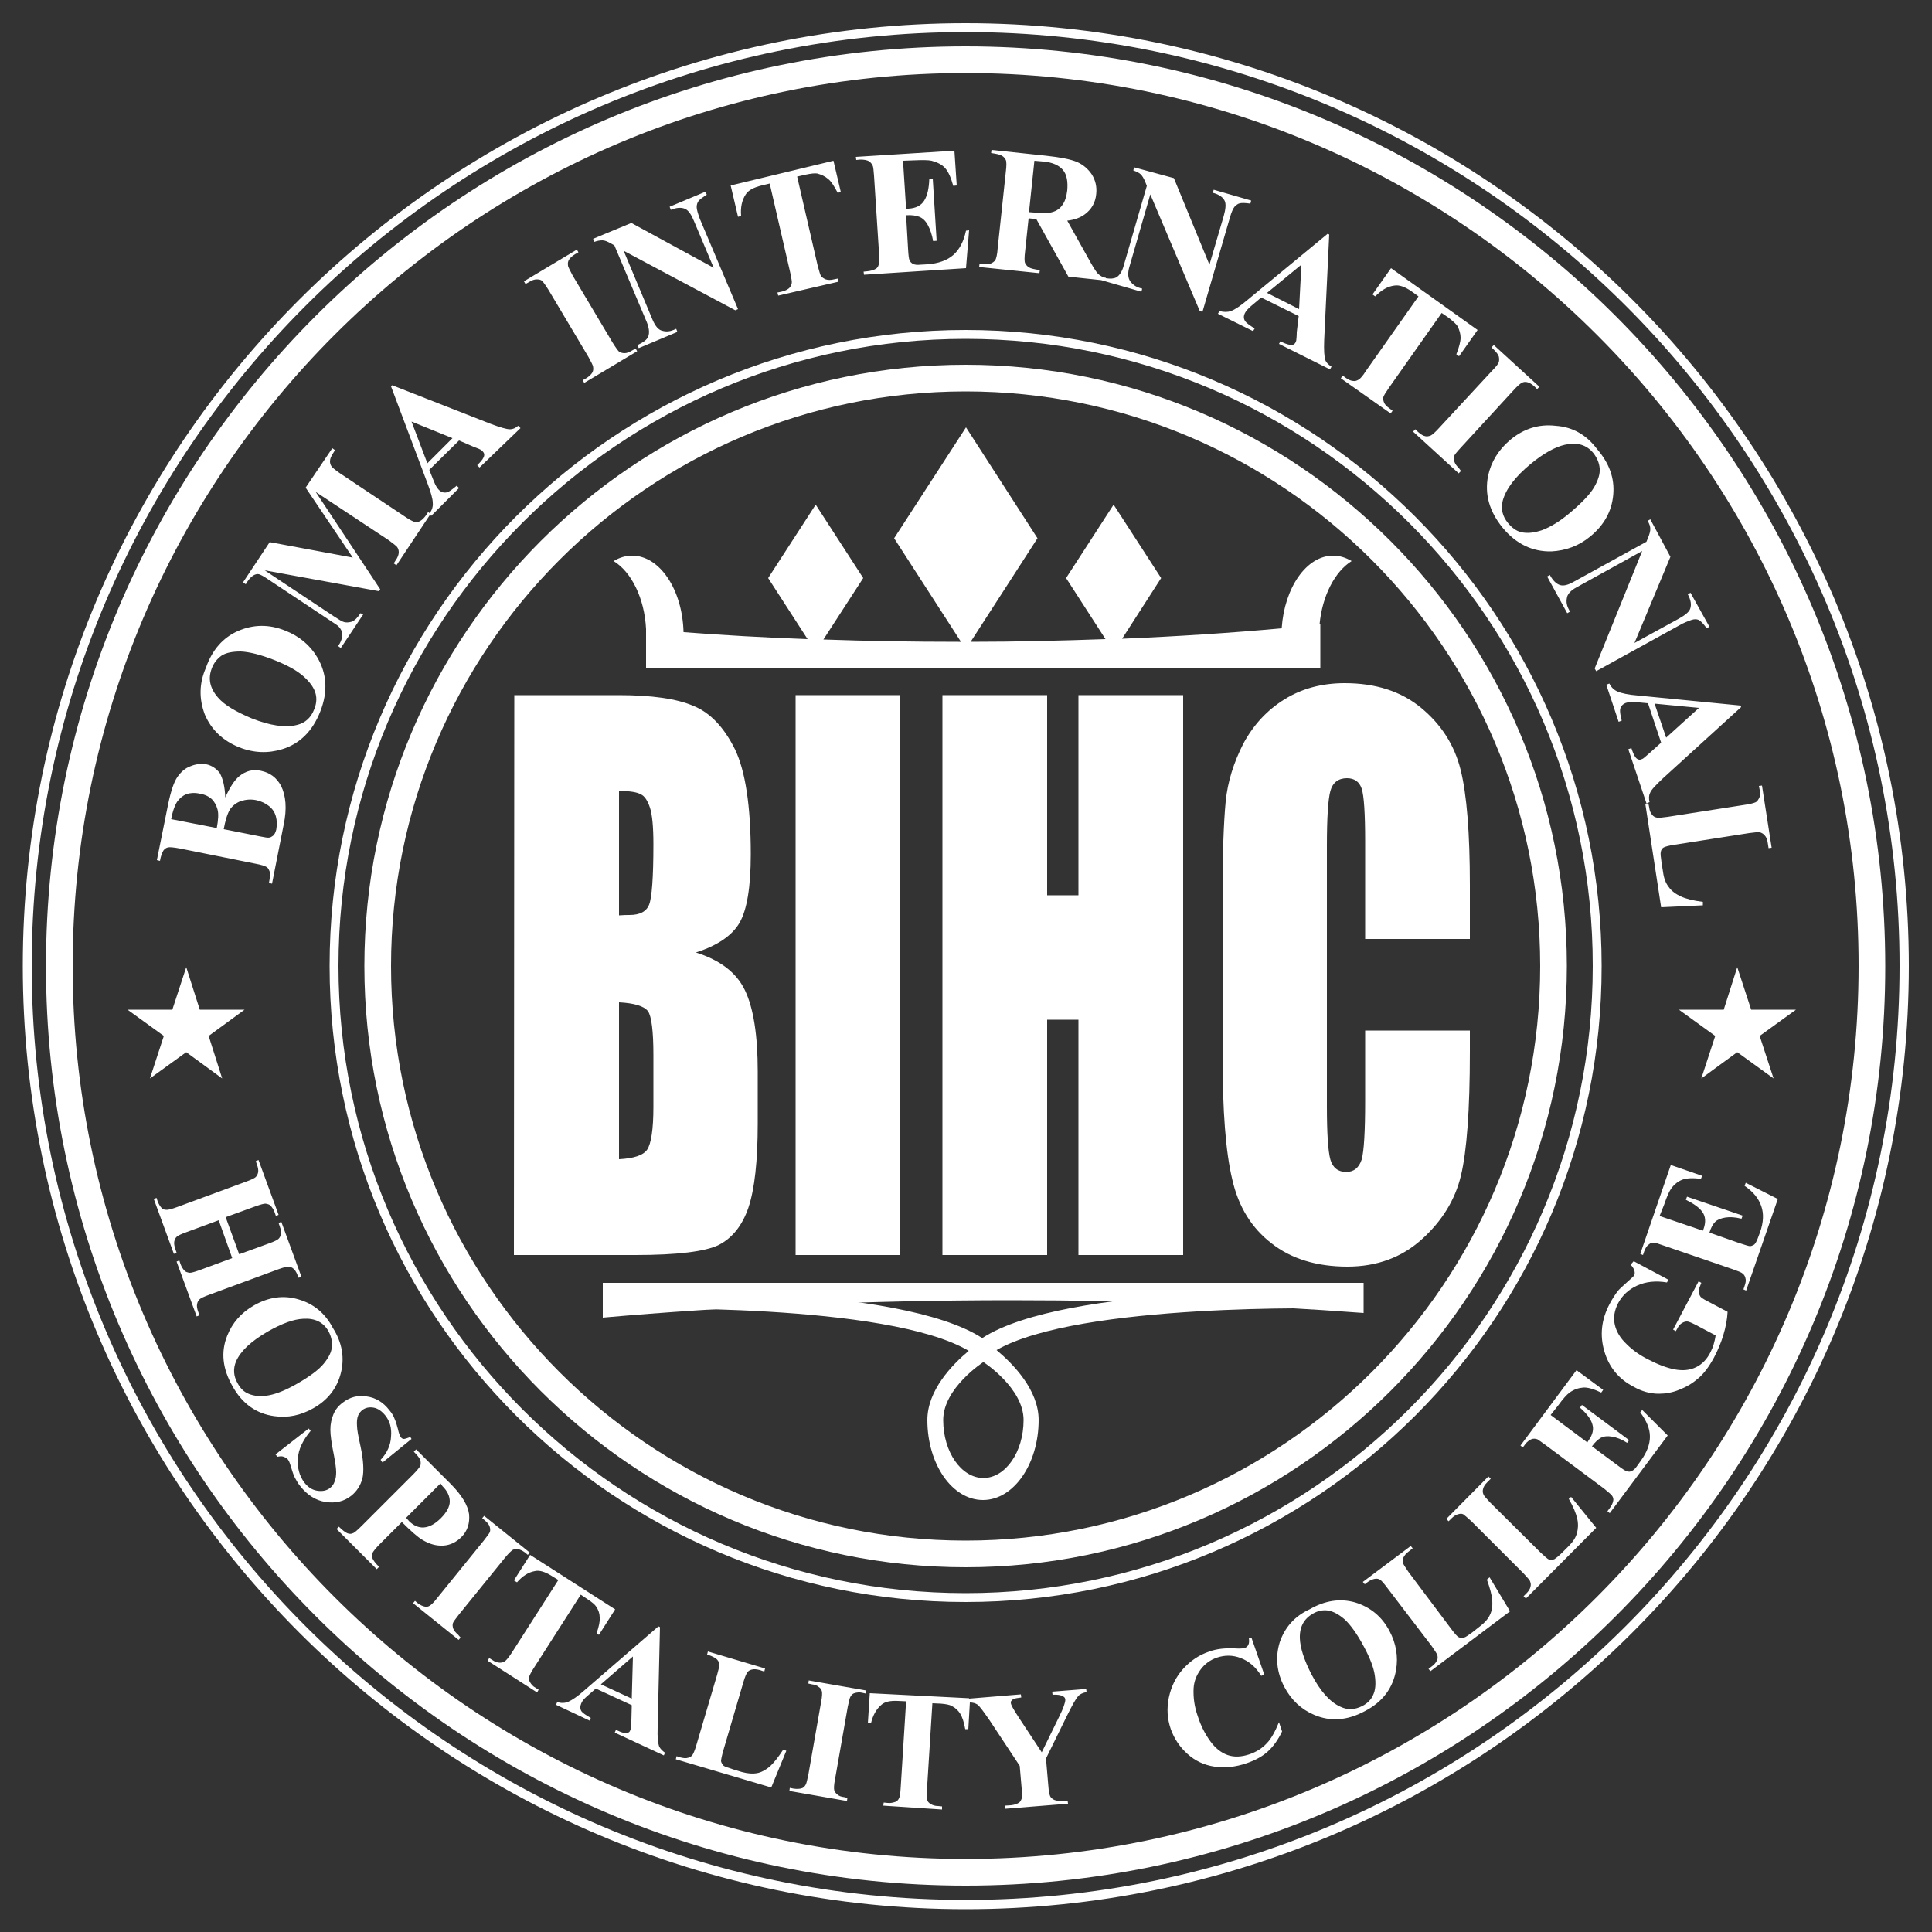
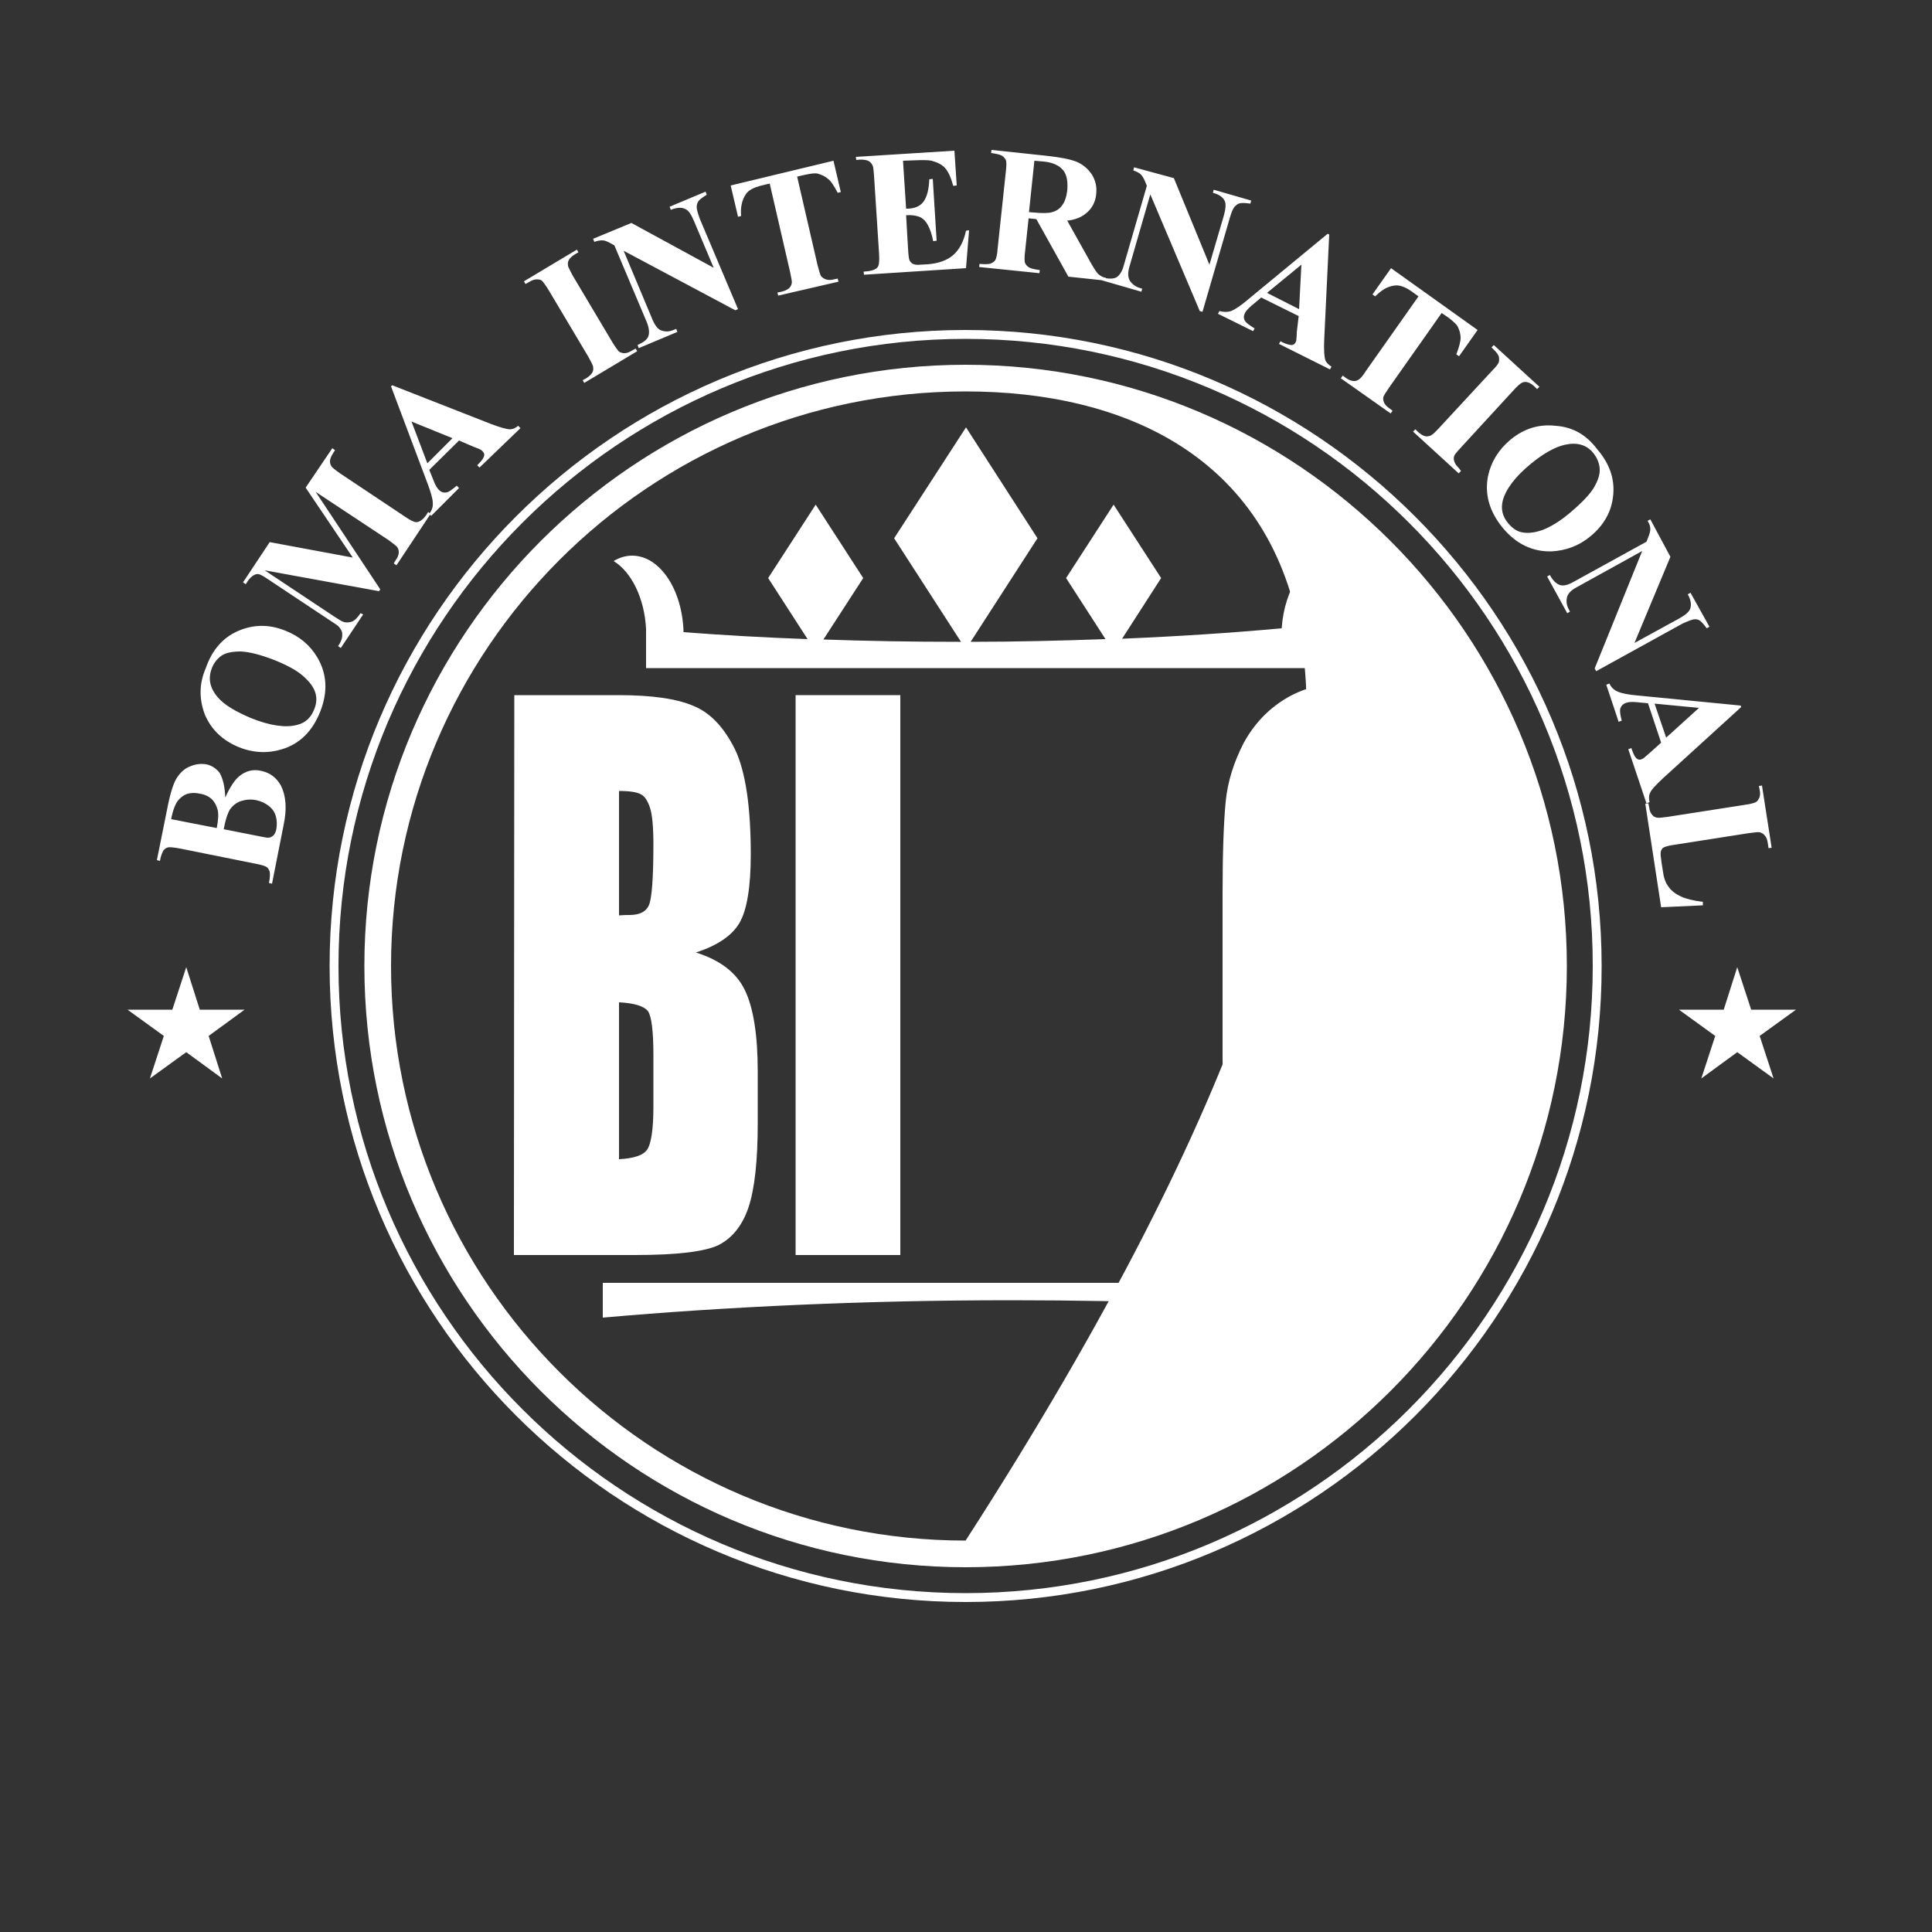
<svg xmlns="http://www.w3.org/2000/svg" version="1.1" id="Layer_1" x="0px" y="0px" viewBox="0 0 500 500" style="enable-background:new 0 0 500 500;" xml:space="preserve">
  <rect x="0" y="0" width="500" height="500" fill="#333333" stroke="none" />
  <style type="text/css">
	.st0{fill:#FFFFFF;}
</style>
  <g>
    <g>
      <g>
-         <path class="st0" d="M249.9,494.1c-134.5,0-244-109.5-244-244.1S115.4,6,249.9,6C384.5,6,494,115.4,494,250     S384.5,494.1,249.9,494.1 M249.9,8.3C116.6,8.3,8.2,116.7,8.2,250s108.4,241.7,241.7,241.7S491.6,383.3,491.6,250     C491.7,116.7,383.2,8.3,249.9,8.3z" />
-         <path class="st0" d="M249.9,488c-131.3,0-238-106.8-238-238c0-131.3,106.8-238,238-238c131.3,0,238,106.8,238,238     C488,381.3,381.2,488,249.9,488 M249.9,18.9C122.5,18.9,18.8,122.6,18.8,250s103.7,231.1,231.1,231.1S481,377.4,481,250     C481.1,122.6,377.4,18.9,249.9,18.9z" />
-         <path class="st0" d="M249.9,405.6c-85.8,0-155.6-69.8-155.6-155.6S164.1,94.4,249.9,94.4S405.5,164.2,405.5,250     S335.7,405.6,249.9,405.6 M249.9,101.3c-82,0-148.7,66.7-148.7,148.7s66.7,148.7,148.7,148.7S398.6,332,398.6,250     C398.6,168,331.9,101.3,249.9,101.3z" />
+         <path class="st0" d="M249.9,405.6c-85.8,0-155.6-69.8-155.6-155.6S164.1,94.4,249.9,94.4S405.5,164.2,405.5,250     S335.7,405.6,249.9,405.6 M249.9,101.3c-82,0-148.7,66.7-148.7,148.7s66.7,148.7,148.7,148.7C398.6,168,331.9,101.3,249.9,101.3z" />
        <path class="st0" d="M249.9,414.6c-90.8,0-164.6-73.8-164.6-164.6S159.1,85.4,249.9,85.4S414.5,159.3,414.5,250     C414.6,340.8,340.7,414.6,249.9,414.6 M249.9,87.7c-89.5,0-162.3,72.8-162.3,162.3s72.8,162.3,162.3,162.3S412.2,339.5,412.2,250     C412.3,160.5,339.4,87.7,249.9,87.7z" />
        <path class="st0" d="M58.3,206.4c1.2-2.7,2.4-4.5,3.6-5.5c1.7-1.4,3.6-1.9,5.7-1.4c2.3,0.5,3.9,1.7,5.1,3.8     c1.3,2.6,1.6,6,0.7,10.2l-3,15.2l-0.8-0.2c0.3-1.4,0.3-2.3,0.2-2.9c-0.2-0.5-0.4-1-0.8-1.2c-0.4-0.3-1.4-0.6-3-0.9l-19.4-3.9     c-1.6-0.3-2.7-0.4-3.1-0.3c-0.5,0.1-0.9,0.4-1.2,0.8c-0.3,0.5-0.7,1.4-0.9,2.7l-0.8-0.2l2.9-14.4c0.7-3.4,1.5-5.8,2.4-7.1     s2-2.3,3.4-2.8c1.4-0.6,2.8-0.7,4.1-0.5c1.4,0.3,2.6,1.1,3.5,2.3C57.7,201.6,58.2,203.6,58.3,206.4 M56.1,214.3     c0.4-2.1,0.5-3.7,0.2-4.8s-0.8-2-1.5-2.7c-0.8-0.7-1.8-1.2-3.1-1.4c-1.3-0.3-2.5-0.2-3.4,0.1c-1,0.4-1.7,1-2.4,1.9     c-0.6,0.9-1.2,2.4-1.6,4.6L56.1,214.3z M53.3,172.8c1.6-4.6,4.4-7.8,8.3-9.5s8-1.8,12.2-0.1c3.6,1.4,6.4,3.7,8.3,6.9     c2.5,4.2,2.8,8.9,0.8,14s-5.3,8.4-9.9,9.8c-3.6,1.1-7.3,1-11.1-0.5c-4.2-1.7-7.2-4.5-8.9-8.5C51.5,180.9,51.5,176.9,53.3,172.8z      M54.8,173c-1,2.6-0.5,5.1,1.6,7.5c1.7,2,4.7,3.7,8.7,5.4c4.8,1.9,8.8,2.5,11.8,1.7c2.1-0.5,3.6-1.9,4.4-4c0.6-1.4,0.7-2.8,0.4-4     c-0.4-1.6-1.5-3.1-3.2-4.6s-4.1-2.8-7.3-4.1c-3.8-1.5-6.7-2.2-8.9-2.3c-2.1,0-3.8,0.3-5,1.1C56.2,170.5,55.3,171.6,54.8,173z      M118.8,114l-7.7,7.6l1.2,3c0.4,1,0.8,1.7,1.3,2.2c0.6,0.6,1.3,0.8,2.1,0.6c0.5-0.1,1.3-0.7,2.5-1.7l0.6,0.6l-7.2,7.2l-0.3-0.3     l-8.7,13.1l-0.7-0.5l0.5-0.8c0.5-0.7,0.8-1.4,0.8-2.1c0-0.4-0.1-0.9-0.4-1.3c-0.2-0.3-1-0.9-2.2-1.8l-18.9-12.5l16.7,25.2     l-0.3,0.5l-29.6-5.4l17.9,11.9c1.3,0.8,2,1.3,2.4,1.4c0.7,0.3,1.5,0.2,2.2,0c0.8-0.3,1.5-1,2.3-2.2L94,159l-5.8,8.7l-0.7-0.5     l0.2-0.3c0.4-0.6,0.6-1.1,0.8-1.8c0.1-0.6,0.1-1.2,0-1.6c-0.2-0.5-0.5-1-1-1.5c-0.1-0.1-0.8-0.6-1.9-1.3L69.5,150     c-1.3-0.9-2.1-1.3-2.5-1.4c-0.4-0.1-0.9,0-1.4,0.3s-1,0.8-1.5,1.5l-0.5,0.8l-0.7-0.5l6.9-10.4l21.5,4l-12.2-18.1L86,116l0.7,0.5     l-0.5,0.8c-0.5,0.8-0.8,1.4-0.8,2.1c0,0.4,0.1,0.9,0.4,1.3c0.2,0.3,0.9,0.9,2.2,1.8l16.8,11.2c1.3,0.9,2.2,1.3,2.6,1.4     c0.4,0.1,0.9,0,1.4-0.3s1-0.8,1.5-1.5l0.5-0.8l0.4,0.3c0.6-0.8,0.9-1.7,0.8-2.7c0-1-0.5-2.7-1.4-5.1l-9.4-25l0.3-0.3l25.5,10     c2.4,0.9,4.1,1.4,5,1.4c0.7,0,1.4-0.3,2.1-0.9l0.6,0.6L124.1,121l-0.6-0.6l0.4-0.4c0.8-0.8,1.3-1.5,1.4-2.1     c0.1-0.4-0.1-0.8-0.4-1.1c-0.2-0.2-0.4-0.4-0.7-0.5c-0.1-0.1-0.7-0.3-1.7-0.7L118.8,114z M117.1,113.4l-10.6-4.3l4.1,10.8     L117.1,113.4z M164.5,90.2l0.4,0.7l-13.7,8.2l-0.4-0.7l0.9-0.5c0.8-0.5,1.3-1,1.6-1.5c0.2-0.4,0.3-0.8,0.2-1.4     c0-0.4-0.5-1.3-1.2-2.6L142,75.1c-0.8-1.3-1.4-2.1-1.7-2.4s-0.8-0.4-1.4-0.4c-0.6,0-1.2,0.2-2,0.7l-0.9,0.5l-0.4-0.7l13.7-8.2     l0.4,0.7l-0.9,0.5c-0.8,0.5-1.3,1-1.6,1.5c-0.2,0.4-0.3,0.8-0.2,1.4c0,0.4,0.5,1.2,1.2,2.6l10.3,17.3c0.8,1.3,1.4,2.1,1.7,2.4     c0.3,0.2,0.8,0.4,1.4,0.4c0.6,0,1.2-0.2,2-0.7L164.5,90.2z M163.4,57.7l21.3,11.6l-5.1-12.1c-0.7-1.7-1.4-2.7-2.2-3.1     c-1-0.5-2.3-0.4-3.8,0.2l-0.3-0.8l9.3-3.9l0.3,0.8c-1.1,0.7-1.8,1.2-2.1,1.6c-0.3,0.4-0.5,0.9-0.5,1.6c0,0.6,0.3,1.6,0.8,3     L191,80l-0.7,0.3l-28.9-15.4l7.5,17.9c0.7,1.6,1.5,2.6,2.5,2.8c1,0.3,1.9,0.2,2.9-0.2l0.7-0.3l0.3,0.8l-10,4.2l-0.3-0.8     c1.5-0.7,2.5-1.4,2.8-2.3s0.2-2.1-0.4-3.6L159,63.5l-0.9-0.5c-0.9-0.5-1.6-0.8-2.2-0.8c-0.6,0-1.3,0.1-2.1,0.4l-0.3-0.8     L163.4,57.7z M215.7,41.6l1.9,8.1l-0.8,0.2c-0.9-1.7-1.7-3-2.5-3.6c-0.8-0.7-1.7-1.1-2.8-1.4c-0.6-0.1-1.6,0-3,0.3l-2.2,0.5     l5.3,23c0.4,1.5,0.7,2.5,0.9,2.8c0.3,0.3,0.7,0.6,1.2,0.8c0.6,0.2,1.3,0.2,2.1,0l1-0.2l0.2,0.8l-15.6,3.6l-0.2-0.8l1-0.2     c0.9-0.2,1.5-0.5,2-0.9c0.3-0.3,0.6-0.7,0.7-1.3c0.1-0.4-0.1-1.3-0.4-2.8l-5.3-23l-2.1,0.5c-2,0.5-3.4,1.2-4.1,2.3     c-1,1.5-1.4,3.4-1.2,5.6l-0.8,0.2l-1.9-8.1L215.7,41.6z M233.7,41.6l0.8,12.4h0.6c1.9-0.1,3.3-0.8,4.1-2.1s1.2-3.1,1.3-5.5     l0.9-0.1l1,16l-0.9,0.1c-0.3-1.7-0.8-3.1-1.4-4.2c-0.6-1.1-1.4-1.8-2.2-2.1s-1.9-0.5-3.4-0.4l0.5,8.6c0.1,1.7,0.2,2.7,0.4,3.1     s0.5,0.7,0.9,0.9c0.4,0.2,1,0.3,1.9,0.2l1.8-0.1c2.8-0.2,5.1-1,6.7-2.4c1.6-1.4,2.7-3.5,3.3-6.3l0.8-0.1l-0.8,9.8l-26.4,1.7     l-0.1-0.8l1-0.1c0.9-0.1,1.6-0.3,2.1-0.6c0.4-0.2,0.7-0.6,0.8-1.1c0.1-0.4,0.2-1.3,0.1-2.9l-1.3-20.1c-0.1-1.4-0.2-2.2-0.3-2.5     c-0.2-0.5-0.5-0.9-0.9-1.2c-0.6-0.4-1.4-0.5-2.4-0.5l-1,0.1l-0.1-0.8L247,39l0.6,9l-0.9,0.1c-0.6-2.2-1.3-3.7-2.1-4.6     c-0.8-0.9-2-1.5-3.5-1.9c-0.9-0.2-2.4-0.2-4.7-0.1L233.7,41.6z M267.7,41.6l-1.4,13.3l1.3,0.1c2.1,0.2,3.7,0.2,4.7-0.1     c1.1-0.3,2-0.9,2.6-1.8c0.7-0.9,1.1-2.2,1.3-3.8c0.2-2.3-0.1-4.1-1.1-5.3s-2.7-2-5.1-2.2L267.7,41.6z M303.8,46.1l9.2,22.4     l3.7-12.6c0.5-1.8,0.6-3,0.3-3.8c-0.4-1-1.5-1.8-3.1-2.2l0.2-0.8l9.7,2.8l-0.2,0.8c-1.3-0.2-2.2-0.2-2.7-0.1     c-0.5,0.1-0.9,0.4-1.4,0.9c-0.4,0.5-0.8,1.4-1.2,2.8l-7.1,24.4l-0.7-0.2l-12.8-30.2L292.3,69c-0.5,1.7-0.4,2.9,0.2,3.8     c0.6,0.8,1.4,1.4,2.4,1.7l0.7,0.2l-0.2,0.8l-10.4-3l-8.5-0.9l-8.3-14.9l-2-0.2l-0.9,8.5c-0.2,1.6-0.2,2.7,0,3.1s0.5,0.8,1,1.1     c0.5,0.3,1.4,0.5,2.8,0.7l-0.1,0.8l-15.6-1.6l0.1-0.8c1.4,0.1,2.4,0.1,2.9-0.1s0.9-0.5,1.2-0.9c0.2-0.4,0.5-1.4,0.6-3.1l2.1-19.7     c0.2-1.6,0.2-2.7,0-3.1c-0.2-0.4-0.5-0.8-1-1.1s-1.4-0.5-2.8-0.7l0.1-0.8l14.1,1.5c3.7,0.4,6.3,0.9,8,1.6     c1.6,0.7,2.9,1.8,3.9,3.3c0.9,1.5,1.3,3.1,1.1,5c-0.2,2.2-1.2,4-3,5.3c-1.1,0.8-2.6,1.4-4.5,1.6l6.2,11.1     c0.8,1.4,1.4,2.3,1.8,2.7c0.6,0.5,1.2,0.9,2,1V72c1.2,0.2,2.1,0.1,2.7-0.2c0.8-0.5,1.5-1.5,1.9-3l6-20.7l-0.4-1     c-0.4-1-0.8-1.6-1.2-2c-0.4-0.4-1.1-0.7-1.9-1l0.2-0.8L303.8,46.1z M336.1,81.8l-9.7-4.8l-2.5,2.1c-0.8,0.7-1.4,1.3-1.7,1.9     c-0.4,0.8-0.4,1.5,0.1,2.2c0.3,0.4,1.1,1,2.4,1.8l-0.4,0.7l-9.1-4.5l0.4-0.7c1.1,0.3,2.1,0.3,3,0c1-0.4,2.4-1.3,4.4-3l20.6-17     l0.4,0.2L342.7,88c-0.1,2.6,0,4.3,0.3,5.2c0.2,0.6,0.8,1.2,1.6,1.7l-0.4,0.7L331,89l0.4-0.7l0.5,0.3c1.1,0.5,1.9,0.7,2.5,0.7     c0.4-0.1,0.7-0.3,0.9-0.7c0.1-0.2,0.2-0.5,0.2-0.8c0-0.1,0.1-0.7,0.1-1.8L336.1,81.8z M336.2,80l0.6-11.5l-8.9,7.3L336.2,80z      M382.4,85.4l-4.8,6.8l-0.7-0.5c0.7-1.8,1.1-3.3,1.1-4.3s-0.3-2-0.8-3c-0.3-0.5-1.1-1.2-2.2-2.1l-1.9-1.3l-13.6,19.3     c-0.9,1.3-1.4,2.1-1.5,2.5s0,0.9,0.2,1.4s0.7,1,1.4,1.5l0.8,0.6l-0.5,0.7L347,97.9l0.5-0.7l0.8,0.6c0.7,0.5,1.4,0.8,2,0.8     c0.4,0.1,0.9-0.1,1.4-0.4c0.3-0.2,1-0.9,1.8-2.2l13.6-19.3l-1.8-1.3c-1.7-1.2-3.2-1.7-4.4-1.5c-1.8,0.2-3.4,1.2-5,2.8l-0.7-0.5     l4.8-6.8L382.4,85.4z M378.1,121.9l-0.6,0.6l-11.8-10.8l0.6-0.6l0.7,0.7c0.7,0.6,1.3,1,1.9,1.1c0.4,0.1,0.9,0,1.4-0.2     c0.4-0.2,1.1-0.8,2.1-1.9L386.1,96c1.1-1.1,1.7-1.9,1.8-2.3c0.1-0.4,0.1-0.9,0-1.4c-0.2-0.6-0.6-1.1-1.2-1.7l-0.7-0.7l0.6-0.6     l11.8,10.8l-0.6,0.6l-0.7-0.7c-0.7-0.6-1.3-1-1.9-1.1c-0.4-0.1-0.9-0.1-1.4,0.2c-0.4,0.2-1.1,0.8-2.1,1.9l-13.6,14.8     c-1.1,1.2-1.7,1.9-1.8,2.3c-0.1,0.4-0.1,0.9,0.1,1.4c0.2,0.6,0.6,1.1,1.2,1.7L378.1,121.9z M413.3,116.2     c3.2,3.7,4.6,7.6,4.2,11.9c-0.4,4.3-2.4,7.8-5.9,10.7c-3,2.5-6.4,3.7-10.1,3.9c-4.9,0.1-9.1-1.9-12.6-6.1     c-3.5-4.3-4.7-8.7-3.8-13.4c0.8-3.7,2.7-6.8,5.8-9.4c3.5-2.9,7.4-4.1,11.7-3.6C407.1,110.5,410.6,112.6,413.3,116.2z      M412.4,117.3c-1.8-2.2-4.2-2.9-7.4-2.2c-2.6,0.6-5.5,2.2-8.9,5c-4,3.3-6.4,6.5-7.2,9.5c-0.5,2.1-0.1,4,1.4,5.8     c1,1.2,2.1,2,3.3,2.3c1.6,0.4,3.4,0.2,5.5-0.5c2.1-0.8,4.5-2.2,7.1-4.4c3.1-2.6,5.2-4.8,6.3-6.6c1.1-1.9,1.6-3.5,1.5-4.9     C413.9,119.8,413.3,118.5,412.4,117.3z M432.3,144.1l-9.3,22.3l11.5-6.3c1.6-0.9,2.6-1.7,2.9-2.5c0.4-1.1,0.2-2.3-0.6-3.8     l0.7-0.4l4.9,8.8l-0.7,0.4c-0.8-1.1-1.4-1.7-1.8-2s-1-0.4-1.6-0.3c-0.6,0.1-1.6,0.5-2.9,1.1l-22.3,12.3l-0.4-0.7l12.3-30.4     l-17,9.4c-1.5,0.8-2.4,1.8-2.5,2.8c-0.2,1,0,2,0.5,2.9l0.3,0.6l-0.7,0.4l-5.2-9.5l0.7-0.4c0.8,1.5,1.7,2.3,2.6,2.6s2.1,0,3.5-0.8     l18.9-10.4l0.4-1c0.4-1,0.6-1.7,0.6-2.3s-0.2-1.3-0.7-2.1l0.7-0.4L432.3,144.1z M429.9,192.2l-3.4-10.2l-3.2-0.3     c-1.1-0.1-1.9,0-2.5,0.2c-0.8,0.3-1.3,0.8-1.5,1.6c-0.1,0.5,0,1.5,0.4,3l-0.8,0.3l-3.2-9.6l0.8-0.3c0.5,1,1.2,1.7,2.2,2.1     c0.9,0.4,2.7,0.8,5.2,1l26.6,2.6l0.1,0.4l-20.2,18.4c-1.9,1.8-3.1,3-3.4,3.9c-0.3,0.6-0.3,1.4-0.1,2.3l-0.8,0.3l-4.7-14l0.8-0.3     l0.2,0.6c0.4,1.1,0.8,1.9,1.3,2.2c0.3,0.2,0.7,0.3,1.1,0.1c0.3-0.1,0.5-0.2,0.7-0.4c0.1-0.1,0.6-0.5,1.4-1.2L429.9,192.2z      M431.2,190.9l8.5-7.7l-11.5-1.1L431.2,190.9z M440.7,234.3l-10.8,0.5l-4.1-26.8l0.8-0.1l0.2,1c0.1,0.9,0.4,1.6,0.8,2     c0.3,0.4,0.7,0.6,1.2,0.7c0.4,0.1,1.3,0,2.8-0.2l19.9-3.1c1.5-0.2,2.5-0.5,2.9-0.7s0.6-0.6,0.9-1.1c0.2-0.5,0.3-1.2,0.1-2.1     l-0.2-1l0.8-0.1l2.5,16.1l-0.8,0.1l-0.2-1.3c-0.1-0.9-0.4-1.6-0.8-2c-0.3-0.4-0.7-0.6-1.2-0.8c-0.4-0.1-1.3,0-2.8,0.2l-19.2,3     c-1.5,0.2-2.5,0.5-2.9,0.7s-0.7,0.6-0.8,1.2c-0.1,0.4,0,1.3,0.2,2.7l0.4,2.5c0.2,1.6,0.7,2.9,1.5,3.9c0.7,1,1.8,1.8,3.1,2.4     c1.3,0.6,3.2,1.1,5.7,1.4V234.3z M57.9,214.6l9.6,1.9l1.1,0.2c0.8,0.2,1.4,0.1,1.9-0.3c0.5-0.3,0.8-0.9,1-1.7     c0.2-1.2,0.2-2.3-0.1-3.4c-0.3-1.1-0.9-2-1.8-2.7s-1.9-1.2-3.2-1.5c-1.4-0.3-2.7-0.2-4,0.2c-1.2,0.4-2.2,1.2-2.9,2.2     C58.8,210.7,58.3,212.4,57.9,214.6z" />
-         <path class="st0" d="M338.9,416.5c4-2.3,7.9-2.9,11.8-1.8c3.9,1.2,6.9,3.6,8.9,7.4c1.7,3.2,2.3,6.6,1.7,10.1     c-0.8,4.6-3.4,8.2-8,10.6c-4.6,2.5-9,2.8-13.2,1c-3.3-1.4-5.9-3.8-7.7-7.2c-2-3.8-2.4-7.7-1.2-11.6     C332.5,421.2,335,418.3,338.9,416.5 M339.8,417.6c-2.3,1.3-3.5,3.4-3.4,6.4c0.1,2.5,1.1,5.6,3,9.3c2.3,4.4,4.8,7.2,7.5,8.4     c1.9,0.9,3.7,0.8,5.7-0.2c1.3-0.7,2.2-1.6,2.7-2.7c0.7-1.4,0.8-3.1,0.5-5.2s-1.3-4.6-2.8-7.4c-1.8-3.4-3.5-5.7-5-7.1     c-1.5-1.3-3-2.1-4.3-2.3C342.3,416.6,341,416.9,339.8,417.6z M385.5,408.2l5.3,8.8l-20.6,15.5l-0.5-0.6l0.8-0.6     c0.7-0.5,1.1-1,1.4-1.6c0.2-0.4,0.2-0.8,0.1-1.3c-0.1-0.4-0.6-1.1-1.4-2.3L359,410.9c-0.9-1.2-1.5-1.9-1.9-2.1     c-0.3-0.2-0.8-0.3-1.3-0.2c-0.5,0.1-1.1,0.3-1.8,0.8l-0.8,0.6l-0.5-0.6l12.4-9.3l0.5,0.6l-1,0.8c-0.7,0.5-1.1,1-1.4,1.6     c-0.2,0.4-0.2,0.8-0.1,1.4c0.1,0.4,0.6,1.1,1.4,2.3l11.1,14.8c0.9,1.2,1.5,1.9,1.9,2.1s0.8,0.3,1.4,0.1c0.4-0.1,1.1-0.6,2.2-1.4     l1.9-1.5c1.2-0.9,2.1-1.9,2.6-3c0.5-1,0.7-2.3,0.6-3.7c-0.1-1.4-0.6-3.2-1.4-5.4L385.5,408.2z M406.6,387.4l6.5,8l-18.2,18.3     l-0.6-0.6l0.7-0.7c0.6-0.6,1-1.2,1.1-1.8c0.1-0.4,0.1-0.8-0.1-1.3c-0.1-0.4-0.7-1-1.7-2.1l-13.5-13.5c-1.1-1-1.8-1.6-2.1-1.8     c-0.4-0.2-0.8-0.2-1.4,0c-0.5,0.1-1.1,0.5-1.7,1.1l-0.7,0.7l-0.6-0.6l10.9-11l0.6,0.6l-0.9,0.9c-0.6,0.6-1,1.2-1.1,1.8     c-0.1,0.4-0.1,0.9,0.1,1.3c0.1,0.4,0.7,1,1.7,2.1l13.1,13c1.1,1,1.8,1.7,2.2,1.8c0.4,0.2,0.9,0.1,1.4-0.1c0.3-0.2,1-0.7,2-1.7     l1.7-1.7c1.1-1.1,1.8-2.2,2.1-3.3c0.3-1.1,0.4-2.3,0.1-3.7c-0.3-1.4-1-3.1-2.2-5.2L406.6,387.4z M401.3,366.2l9.5,7.1l0.3-0.5     c1.1-1.5,1.4-2.9,1-4.2c-0.4-1.4-1.5-2.8-3.2-4.3l0.5-0.7l12.2,9.1l-0.5,0.7c-1.4-0.9-2.7-1.4-3.9-1.6c-1.2-0.2-2.1-0.1-2.9,0.3     c-0.7,0.4-1.5,1.1-2.3,2.2l6.6,4.9c1.3,1,2.1,1.5,2.5,1.6s0.8,0.1,1.2-0.1c0.4-0.2,0.9-0.6,1.3-1.2l1-1.4     c1.6-2.2,2.4-4.3,2.4-6.3c0-2.1-0.9-4.1-2.5-6.3l0.5-0.6l6.6,6.6l-15,20.1l-0.6-0.5l0.6-0.8c0.5-0.7,0.8-1.3,0.9-1.9     c0.1-0.4,0-0.9-0.3-1.3c-0.2-0.3-0.9-0.9-2-1.8l-15.3-11.4c-1.1-0.8-1.7-1.2-2-1.4c-0.5-0.2-1-0.2-1.4-0.1     c-0.6,0.2-1.3,0.7-1.8,1.4l-0.6,0.8l-0.6-0.5l14.5-19.5l6.9,5.1l-0.5,0.7c-1.9-0.9-3.5-1.4-4.7-1.3s-2.4,0.5-3.5,1.3     c-0.7,0.5-1.7,1.6-3,3.4L401.3,366.2z M422.8,326.4l9,4.8l-0.4,0.7c-2.9-0.5-5.5-0.2-7.7,0.8s-3.8,2.5-4.9,4.5     c-1,1.9-1.3,3.8-0.9,5.6c0.4,1.8,1.4,3.5,3.1,5.1c1.6,1.6,3.5,2.9,5.5,3.9c2.5,1.3,4.8,2.2,6.9,2.6c2.2,0.4,4,0.2,5.6-0.6     c1.6-0.8,2.8-2.1,3.7-3.9c0.3-0.6,0.6-1.3,0.8-2c0.2-0.7,0.4-1.5,0.5-2.3l-5.3-2.8c-1-0.5-1.7-0.8-2.1-0.8s-0.8,0.1-1.3,0.4     s-0.9,0.8-1.2,1.4l-0.4,0.7l-0.7-0.4l6.6-12.5l0.7,0.4c-0.4,1-0.7,1.7-0.7,2.2s0.2,0.9,0.5,1.4c0.2,0.2,0.7,0.6,1.7,1.1l5.3,2.8     c-0.1,2-0.5,4-1.1,6s-1.4,3.9-2.4,5.8c-1.3,2.4-2.7,4.3-4.2,5.5c-1.5,1.3-3.1,2.2-4.9,2.9c-1.7,0.7-3.5,1-5.2,1     c-2.2,0-4.4-0.6-6.5-1.8c-3.9-2-6.4-5.1-7.6-9.2s-0.8-8.2,1.4-12.3c0.7-1.3,1.4-2.4,2.1-3.3c0.4-0.5,1.2-1.2,2.3-2.2     c1.1-1,1.8-1.6,1.9-1.8c0.2-0.4,0.2-0.7,0.1-1.2c-0.1-0.4-0.4-1-1-1.6L422.8,326.4z M429.5,314.7l11.2,3.8l0.2-0.5     c0.6-1.7,0.5-3.2-0.3-4.3c-0.8-1.2-2.3-2.2-4.3-3.2l0.3-0.8l14.4,4.9l-0.3,0.8c-1.6-0.4-3-0.5-4.2-0.3s-2.1,0.6-2.6,1.1     c-0.6,0.6-1.1,1.5-1.5,2.8l7.7,2.7c1.5,0.5,2.5,0.8,2.8,0.8c0.4,0,0.7-0.2,1.1-0.4c0.3-0.3,0.6-0.8,0.9-1.6l0.6-1.6     c0.9-2.6,1-4.8,0.3-6.8s-2.1-3.7-4.3-5.2l0.3-0.8l8.3,4.2l-8.2,23.7l-0.7-0.3l0.3-0.9c0.3-0.8,0.4-1.5,0.2-2.1     c-0.1-0.4-0.3-0.8-0.7-1.1c-0.3-0.3-1.1-0.6-2.5-1.1l-18.1-6.2c-1.2-0.4-2-0.7-2.3-0.7c-0.5,0-1,0.1-1.3,0.4     c-0.6,0.4-1,1-1.3,1.9l-0.3,0.9l-0.7-0.3l7.9-23l8.1,2.8l-0.3,0.8c-2.1-0.3-3.7-0.2-4.8,0.2c-1.1,0.4-2.1,1.2-2.9,2.3     c-0.5,0.7-1.1,2-1.8,4.1L429.5,314.7z M56.6,315.8l-8.4,3.1c-1.4,0.5-2.2,0.9-2.5,1.2c-0.3,0.3-0.5,0.7-0.6,1.2s0,1.2,0.3,2     l0.3,0.9l-0.7,0.3l-5.2-14.2l0.7-0.3l0.3,0.9c0.3,0.8,0.7,1.4,1.1,1.8c0.3,0.3,0.7,0.4,1.3,0.4c0.4,0,1.2-0.2,2.6-0.7l17.9-6.6     c1.4-0.5,2.2-0.9,2.5-1.2c0.3-0.3,0.5-0.7,0.6-1.2s0-1.2-0.3-2l-0.3-0.9l0.7-0.3l5.2,14.2l-0.7,0.3l-0.3-0.9     c-0.3-0.8-0.7-1.4-1.1-1.8c-0.3-0.3-0.7-0.4-1.3-0.5c-0.4,0-1.2,0.2-2.6,0.7l-7.7,2.8l3.5,9.6l7.7-2.8c1.4-0.5,2.2-0.9,2.5-1.2     c0.3-0.3,0.5-0.7,0.6-1.2c0.1-0.6,0-1.2-0.3-2l-0.3-0.9l0.7-0.3l5.2,14.2l-0.7,0.3L77,330c-0.3-0.8-0.7-1.4-1.1-1.7     c-0.3-0.3-0.7-0.4-1.3-0.5c-0.4,0-1.2,0.2-2.6,0.7l-17.9,6.6c-1.4,0.5-2.2,0.9-2.5,1.2c-0.3,0.3-0.5,0.7-0.6,1.2     c-0.1,0.6,0,1.2,0.3,2l0.3,0.9l-0.7,0.3l-5.2-14.2l0.7-0.3l0.3,0.9c0.3,0.8,0.7,1.4,1.1,1.8c0.3,0.3,0.7,0.4,1.3,0.5     c0.4,0,1.2-0.2,2.6-0.7l8.4-3.1L56.6,315.8z M86.1,343.6c2.5,3.9,3.1,7.9,2.1,11.8s-3.4,7-7.2,9.1c-3.2,1.8-6.5,2.5-10,2     c-4.6-0.6-8.3-3.2-10.8-7.7c-2.6-4.5-3.1-8.9-1.4-13.1c1.3-3.3,3.6-6,7-7.9c3.7-2.1,7.6-2.7,11.5-1.5     C81.1,337.4,84.1,339.8,86.1,343.6z M85,344.5c-1.3-2.3-3.5-3.4-6.5-3.2c-2.5,0.1-5.5,1.2-9.2,3.3c-4.3,2.5-7,5-8.2,7.7     c-0.8,1.9-0.7,3.8,0.4,5.7c0.7,1.3,1.6,2.2,2.8,2.7c1.4,0.6,3.2,0.8,5.3,0.4c2.1-0.4,4.5-1.4,7.3-3c3.3-1.9,5.6-3.6,6.9-5.2     s2-3,2.1-4.4C86,347.1,85.7,345.8,85,344.5z M106.5,372.4l-7.5,6.1l-0.5-0.7c1.7-1.8,2.6-3.8,2.7-6c0.2-2.2-0.3-4-1.5-5.5     c-0.9-1.1-1.9-1.8-3-2s-2.1,0-2.9,0.6c-0.5,0.4-0.9,0.9-1.1,1.4c-0.3,0.7-0.4,1.7-0.3,2.8c0,0.8,0.3,2.5,0.9,5.2     c0.8,3.7,0.9,6.5,0.5,8.3c-0.5,1.8-1.4,3.3-2.9,4.5c-1.9,1.5-4.1,2-6.7,1.6c-2.5-0.4-4.7-1.8-6.5-4.1c-0.6-0.7-1-1.5-1.4-2.2     c-0.4-0.8-0.7-1.8-1.1-3.1c-0.2-0.7-0.4-1.2-0.7-1.6c-0.2-0.3-0.6-0.5-1.1-0.7s-1-0.1-1.6,0l-0.5-0.6l8.6-6.7l0.5,0.6     c-2,2.4-3.2,4.8-3.3,7.2c-0.2,2.4,0.4,4.4,1.6,6.1c1,1.3,2.1,2,3.4,2.2s2.4,0,3.3-0.7c0.5-0.4,1-1,1.2-1.7     c0.3-0.7,0.4-1.5,0.4-2.4s-0.2-2.4-0.6-4.5c-0.6-2.9-0.9-5.1-0.9-6.5c0-1.5,0.3-2.8,0.8-4s1.3-2.2,2.4-3c1.8-1.4,3.9-2,6.2-1.6     c2.3,0.3,4.3,1.5,5.9,3.6c0.6,0.7,1.1,1.5,1.4,2.4c0.3,0.6,0.5,1.5,0.8,2.5c0.2,1,0.5,1.7,0.7,2s0.5,0.5,0.8,0.5s0.9-0.2,1.7-0.5     L106.5,372.4z M104,393.9l-5.7,5.7c-1.1,1.1-1.7,1.9-1.9,2.3c-0.2,0.4-0.1,0.9,0,1.4c0.2,0.5,0.7,1.2,1.7,2.2l-0.6,0.6     l-10.4-10.4l0.6-0.6c0.9,0.9,1.7,1.5,2.2,1.7s1,0.2,1.4,0c0.4-0.1,1.2-0.8,2.3-1.9l13.3-13.3c1.1-1.1,1.7-1.9,1.9-2.3     c0.1-0.4,0.1-0.9,0-1.4c-0.2-0.5-0.7-1.2-1.7-2.2l0.6-0.6l8.9,8.9c2.9,2.9,4.5,5.6,4.8,7.9c0.2,2.3-0.4,4.3-2,5.9     c-1.3,1.3-2.9,2.1-4.7,2.2c-1.8,0.1-3.6-0.4-5.4-1.5C108.1,397.8,106.3,396.2,104,393.9z M114,383.9l-8.9,8.9     c0.3,0.4,0.6,0.6,0.7,0.8c1.2,1.2,2.5,1.8,3.9,1.7c1.4-0.1,2.9-0.9,4.4-2.4s2.3-3,2.3-4.3c0-1.4-0.6-2.7-1.9-4L114,383.9z      M119.2,423.8l-0.5,0.6l-11.8-9.5l0.5-0.6l0.7,0.6c0.7,0.5,1.3,0.8,1.9,0.9c0.4,0.1,0.9,0,1.3-0.3c0.3-0.2,1-0.8,1.9-2l12-14.8     c0.9-1.2,1.5-1.9,1.6-2.3s0.1-0.8-0.1-1.4c-0.2-0.5-0.6-1-1.2-1.5l-0.7-0.6l0.5-0.6l11.8,9.5l-0.5,0.6l-0.7-0.6     c-0.7-0.5-1.3-0.8-1.9-0.9c-0.4-0.1-0.9,0-1.3,0.2c-0.3,0.2-1,0.8-1.9,1.9l-12,14.8c-0.9,1.2-1.5,1.9-1.6,2.3s-0.1,0.8,0.1,1.4     c0.2,0.5,0.6,1,1.2,1.5L119.2,423.8z M159.2,416.5l-4.2,6.6l-0.6-0.4c0.6-1.8,0.9-3.1,0.8-4.1c0-1-0.3-1.9-0.9-2.8     c-0.3-0.5-1-1.1-2.2-1.9l-1.8-1.2l-12.1,18.9c-0.8,1.2-1.2,2.1-1.3,2.5s0,0.8,0.3,1.3s0.7,1,1.4,1.4l0.8,0.5L139,438l-12.8-8.2     l0.4-0.7l0.8,0.5c0.7,0.5,1.4,0.7,2,0.7c0.4,0,0.9-0.1,1.3-0.4c0.3-0.2,0.9-0.9,1.7-2.1l12.1-18.9l-1.8-1.1     c-1.6-1-3.1-1.5-4.3-1.2c-1.7,0.3-3.2,1.3-4.6,2.9L133,409l4.2-6.6L159.2,416.5z M163.5,441.3l-9.3-4.3l-2.3,2     c-0.8,0.7-1.3,1.3-1.5,1.9c-0.3,0.7-0.3,1.4,0.1,2c0.3,0.4,1,0.9,2.4,1.7l-0.3,0.7l-8.7-4.1l0.3-0.7c1,0.3,2,0.3,2.9-0.1     s2.3-1.3,4.1-2.9l19.2-16.6l0.4,0.2l-0.6,26c-0.1,2.5,0.1,4.1,0.4,4.9c0.3,0.6,0.8,1.1,1.5,1.6l-0.3,0.7l-12.7-5.9l0.3-0.7     l0.5,0.2c1,0.5,1.8,0.7,2.4,0.6c0.4-0.1,0.7-0.3,0.8-0.7c0.1-0.2,0.2-0.5,0.2-0.8c0-0.1,0.1-0.7,0.1-1.7L163.5,441.3z      M163.5,439.6l0.3-10.9l-8.3,7.2L163.5,439.6z M203.5,453.1l-3.9,9.5l-24.7-7.3l0.2-0.8l0.9,0.3c0.8,0.2,1.5,0.3,2.1,0.1     c0.4-0.1,0.8-0.3,1.1-0.7c0.2-0.3,0.6-1.1,1-2.5l5.4-18.3c0.4-1.4,0.6-2.3,0.6-2.7c0-0.4-0.3-0.8-0.6-1.2c-0.4-0.4-1-0.7-1.7-1     l-0.9-0.3l0.2-0.8l14.8,4.4l-0.2,0.8l-1.2-0.4c-0.8-0.2-1.5-0.3-2.1-0.1c-0.4,0.1-0.8,0.3-1.1,0.7c-0.2,0.3-0.6,1.1-1,2.5     l-5.2,17.7c-0.4,1.4-0.6,2.4-0.6,2.8c0.1,0.4,0.3,0.8,0.7,1.2c0.3,0.2,1.1,0.5,2.4,0.9l2.3,0.7c1.5,0.4,2.8,0.5,3.9,0.3     c1.1-0.2,2.2-0.8,3.3-1.7c1-0.9,2.2-2.4,3.5-4.4L203.5,453.1z M219.3,465.3l-0.1,0.8l-14.9-2.6l0.1-0.8l1,0.2     c0.8,0.1,1.5,0.1,2.1-0.1c0.4-0.1,0.7-0.4,1-0.9c0.2-0.3,0.4-1.2,0.7-2.6l3.3-18.8c0.3-1.5,0.3-2.4,0.2-2.8s-0.3-0.8-0.8-1.1     c-0.4-0.4-1-0.6-1.8-0.7l-0.9-0.2l0.1-0.8l14.9,2.6l-0.1,0.8l-0.9-0.2c-0.8-0.2-1.5-0.1-2.1,0.1c-0.4,0.1-0.7,0.4-1,0.9     c-0.2,0.3-0.4,1.2-0.7,2.6l-3.3,18.8c-0.3,1.5-0.3,2.4-0.2,2.8s0.4,0.8,0.8,1.1c0.4,0.4,1,0.6,1.8,0.7L219.3,465.3z M250.8,439.5     v0.1l13.4-1.1l0.1,0.8l-0.6,0.1c-0.8,0.1-1.4,0.2-1.7,0.5c-0.3,0.3-0.5,0.5-0.4,0.8c0,0.5,0.7,1.7,2,3.7l6,9.1l4.5-9.2     c1.1-2.2,1.6-3.7,1.6-4.4c0-0.4-0.2-0.7-0.6-0.9c-0.5-0.3-1.4-0.5-2.7-0.4l-0.1-0.8l8.8-0.7l0.1,0.8c-0.9,0.2-1.7,0.5-2.1,1     c-0.7,0.7-1.6,2.4-3,5.2l-5.4,11l0.6,7c0.1,1.5,0.3,2.4,0.5,2.8s0.5,0.6,1,0.9c0.5,0.2,1.1,0.3,1.9,0.3l1.6-0.1l0.1,0.8     l-16.2,1.3l-0.1-0.8l1.5-0.1c0.9-0.1,1.5-0.3,2-0.6c0.4-0.2,0.6-0.6,0.8-1.1c0.1-0.4,0.1-1.3,0-2.7l-0.5-5.8l-7.8-11.8     c-1.6-2.3-2.6-3.7-3.2-4.1c-0.5-0.3-1.1-0.5-1.9-0.5l-0.4,6.9h-0.8c-0.3-1.8-0.8-3.2-1.3-4s-1.2-1.5-2.2-2     c-0.5-0.3-1.5-0.5-2.8-0.6l-2.2-0.1l-1.4,22.3c-0.1,1.5-0.1,2.4,0.1,2.8c0.1,0.4,0.4,0.7,0.9,1s1.1,0.5,1.9,0.5l1,0.1v0.8     l-15.2-1l0.1-0.8l1,0.1c0.8,0.1,1.5-0.1,2.1-0.3c0.4-0.2,0.7-0.5,0.9-1c0.2-0.3,0.3-1.2,0.4-2.7l1.4-22.3l-2.1-0.1     c-2-0.1-3.4,0.2-4.3,1c-1.3,1.1-2.2,2.7-2.7,4.8h-0.8l0.5-7.8L250.8,439.5z M323.9,423.9l3.3,9.5l-0.8,0.3     c-1.4-2.3-3.2-3.8-5.3-4.6c-2.1-0.8-4.1-0.8-6.2-0.1c-1.7,0.6-3.1,1.6-4.2,3.1s-1.7,3.1-1.8,4.9c-0.1,2.3,0.2,4.7,1.1,7.2     c0.8,2.5,1.9,4.6,3.2,6.4c1.3,1.8,2.8,3,4.5,3.6s3.6,0.5,5.7-0.2c1.7-0.6,3.2-1.5,4.4-2.8c1.2-1.2,2.2-3.1,3.2-5.5l0.8,2.4     c-1,2.1-2.2,3.8-3.6,5.1c-1.4,1.3-3.2,2.3-5.5,3.1c-2.9,1-5.7,1.3-8.4,0.9c-2.7-0.4-5-1.5-7-3.3s-3.4-3.9-4.3-6.4     c-0.9-2.6-1.1-5.3-0.5-8.2c0.6-2.8,1.8-5.3,3.7-7.4c1.9-2.1,4.1-3.6,6.8-4.5c1.9-0.7,4.1-0.9,6.5-0.8c1.4,0.1,2.3,0,2.6-0.1     c0.4-0.1,0.8-0.4,1-0.9c0.2-0.4,0.2-1,0.1-1.7H323.9z M160.6,331.8h1.7" />
        <path class="st0" d="M248,166.1c-11.9,0-23.6-0.2-34.9-0.6l10.3-15.9l-12.3-19l-12.3,19l10.2,15.8c-11-0.4-21.7-1-32.1-1.8     c-0.3-11.1-6.2-19.8-13.3-19.8c-1.7,0-3.3,0.5-4.8,1.4c4.6,2.8,8,9.6,8.4,17.6l0,0v10.1h174.5v-11.3h-0.2     c0.7-7.5,4-13.7,8.3-16.4c-1.5-0.9-3.1-1.4-4.8-1.4c-6.9,0-12.6,8.3-13.3,18.8c-13.1,1.2-27,2.1-41.3,2.7l10.1-15.7l-12.3-19     l-12.3,19l10.2,15.8c-11.3,0.4-23,0.7-34.9,0.7l17.3-26.8L250,110.6l-18.6,28.7l17.3,26.8H248z" />
-         <path class="st0" d="M264.9,367.5c0,8.3-4.7,15-10.4,15c-5.7,0-10.4-6.7-10.4-15s10.4-15,10.4-15S264.9,359.2,264.9,367.5      M254.2,346.3c-21.4-13.9-89-12.3-92-12.2l0.1,4.6c0.7,0,67.3-1.6,88.4,10.9c-4.3,3.6-10.7,10.2-10.7,17.9     c0,11.4,6.4,20.7,14.4,20.7c7.9,0,14.4-9.3,14.4-20.7c0-7.8-6.6-14.5-10.9-18.1c21.4-12.3,87.4-10.8,88.1-10.7l0.1-4.6     C343.2,334,275.6,332.4,254.2,346.3z" />
        <path class="st0" d="M261.7,336.5c32.4,0,63.2,1.2,91.2,3.3V332H156v9C187.7,338.2,223.6,336.5,261.7,336.5" />
        <polygon class="st0" points="48.2,250.3 51.7,261.3 63.3,261.3 54,268.1 57.5,279.1 48.2,272.3 38.8,279.1 42.4,268.1 33,261.3      44.6,261.3    " />
        <polygon class="st0" points="449.6,250.3 453.2,261.3 464.8,261.3 455.4,268.1 459,279.1 449.6,272.3 440.3,279.1 443.9,268.1      434.5,261.3 446.1,261.3    " />
        <path class="st0" d="M133.1,179.9h27c8.5,0,15,0.9,19.4,2.8c4.4,1.8,7.9,5.6,10.7,11.2c2.7,5.6,4.1,14.7,4.1,27.2     c0,8.5-1,14.4-2.9,17.7s-5.7,5.9-11.3,7.7c6.3,2,10.5,5.2,12.7,9.8s3.3,11.6,3.3,21v13.4c0,9.8-0.8,17-2.4,21.8     c-1.6,4.7-4.2,7.9-7.7,9.7c-3.5,1.7-10.7,2.6-21.6,2.6H133L133.1,179.9L133.1,179.9z M160.2,204.7v32.2c1.2-0.1,2.1-0.1,2.7-0.1     c2.7,0,4.4-0.9,5.1-2.7c0.7-1.8,1.1-7,1.1-15.6c0-4.5-0.3-7.7-0.9-9.5c-0.6-1.8-1.4-3-2.3-3.4C164.9,205,163,204.7,160.2,204.7z      M160.2,259.4V300c3.8-0.2,6.3-1,7.3-2.5s1.6-5.2,1.6-11V273c0-6.2-0.5-10-1.4-11.3C166.7,260.4,164.2,259.6,160.2,259.4z" />
        <rect x="205.9" y="179.9" class="st0" width="27.1" height="144.9" />
-         <polygon class="st0" points="306.2,179.9 306.2,324.8 279.1,324.8 279.1,263.9 271,263.9 271,324.8 243.9,324.8 243.9,179.9      271,179.9 271,231.7 279.1,231.7 279.1,179.9    " />
        <path class="st0" d="M380.4,243h-27.1v-25.2c0-7.3-0.3-11.9-0.9-13.7s-1.9-2.7-3.8-2.7c-2.2,0-3.7,1.1-4.3,3.3     c-0.6,2.2-0.9,7-0.9,14.3v67.3c0,7,0.3,11.6,0.9,13.8c0.6,2.1,2,3.2,4.1,3.2c2,0,3.3-1.1,4-3.2c0.6-2.2,0.9-7.2,0.9-15.2v-18.2     h27.1v5.6c0,15-0.8,25.6-2.3,31.9s-4.9,11.8-10.1,16.5s-11.6,7.1-19.3,7.1c-7.9,0-14.5-2-19.6-6c-5.2-4-8.6-9.5-10.2-16.6     c-1.7-7.1-2.5-17.7-2.5-31.9V231c0-10.4,0.3-18.3,0.8-23.5s2.1-10.2,4.6-15.1c2.6-4.8,6.1-8.6,10.6-11.4     c4.5-2.8,9.7-4.2,15.6-4.2c8,0,14.6,2.1,19.8,6.4c5.2,4.3,8.6,9.6,10.2,16s2.4,16.4,2.4,29.9L380.4,243L380.4,243z" />
      </g>
    </g>
  </g>
</svg>